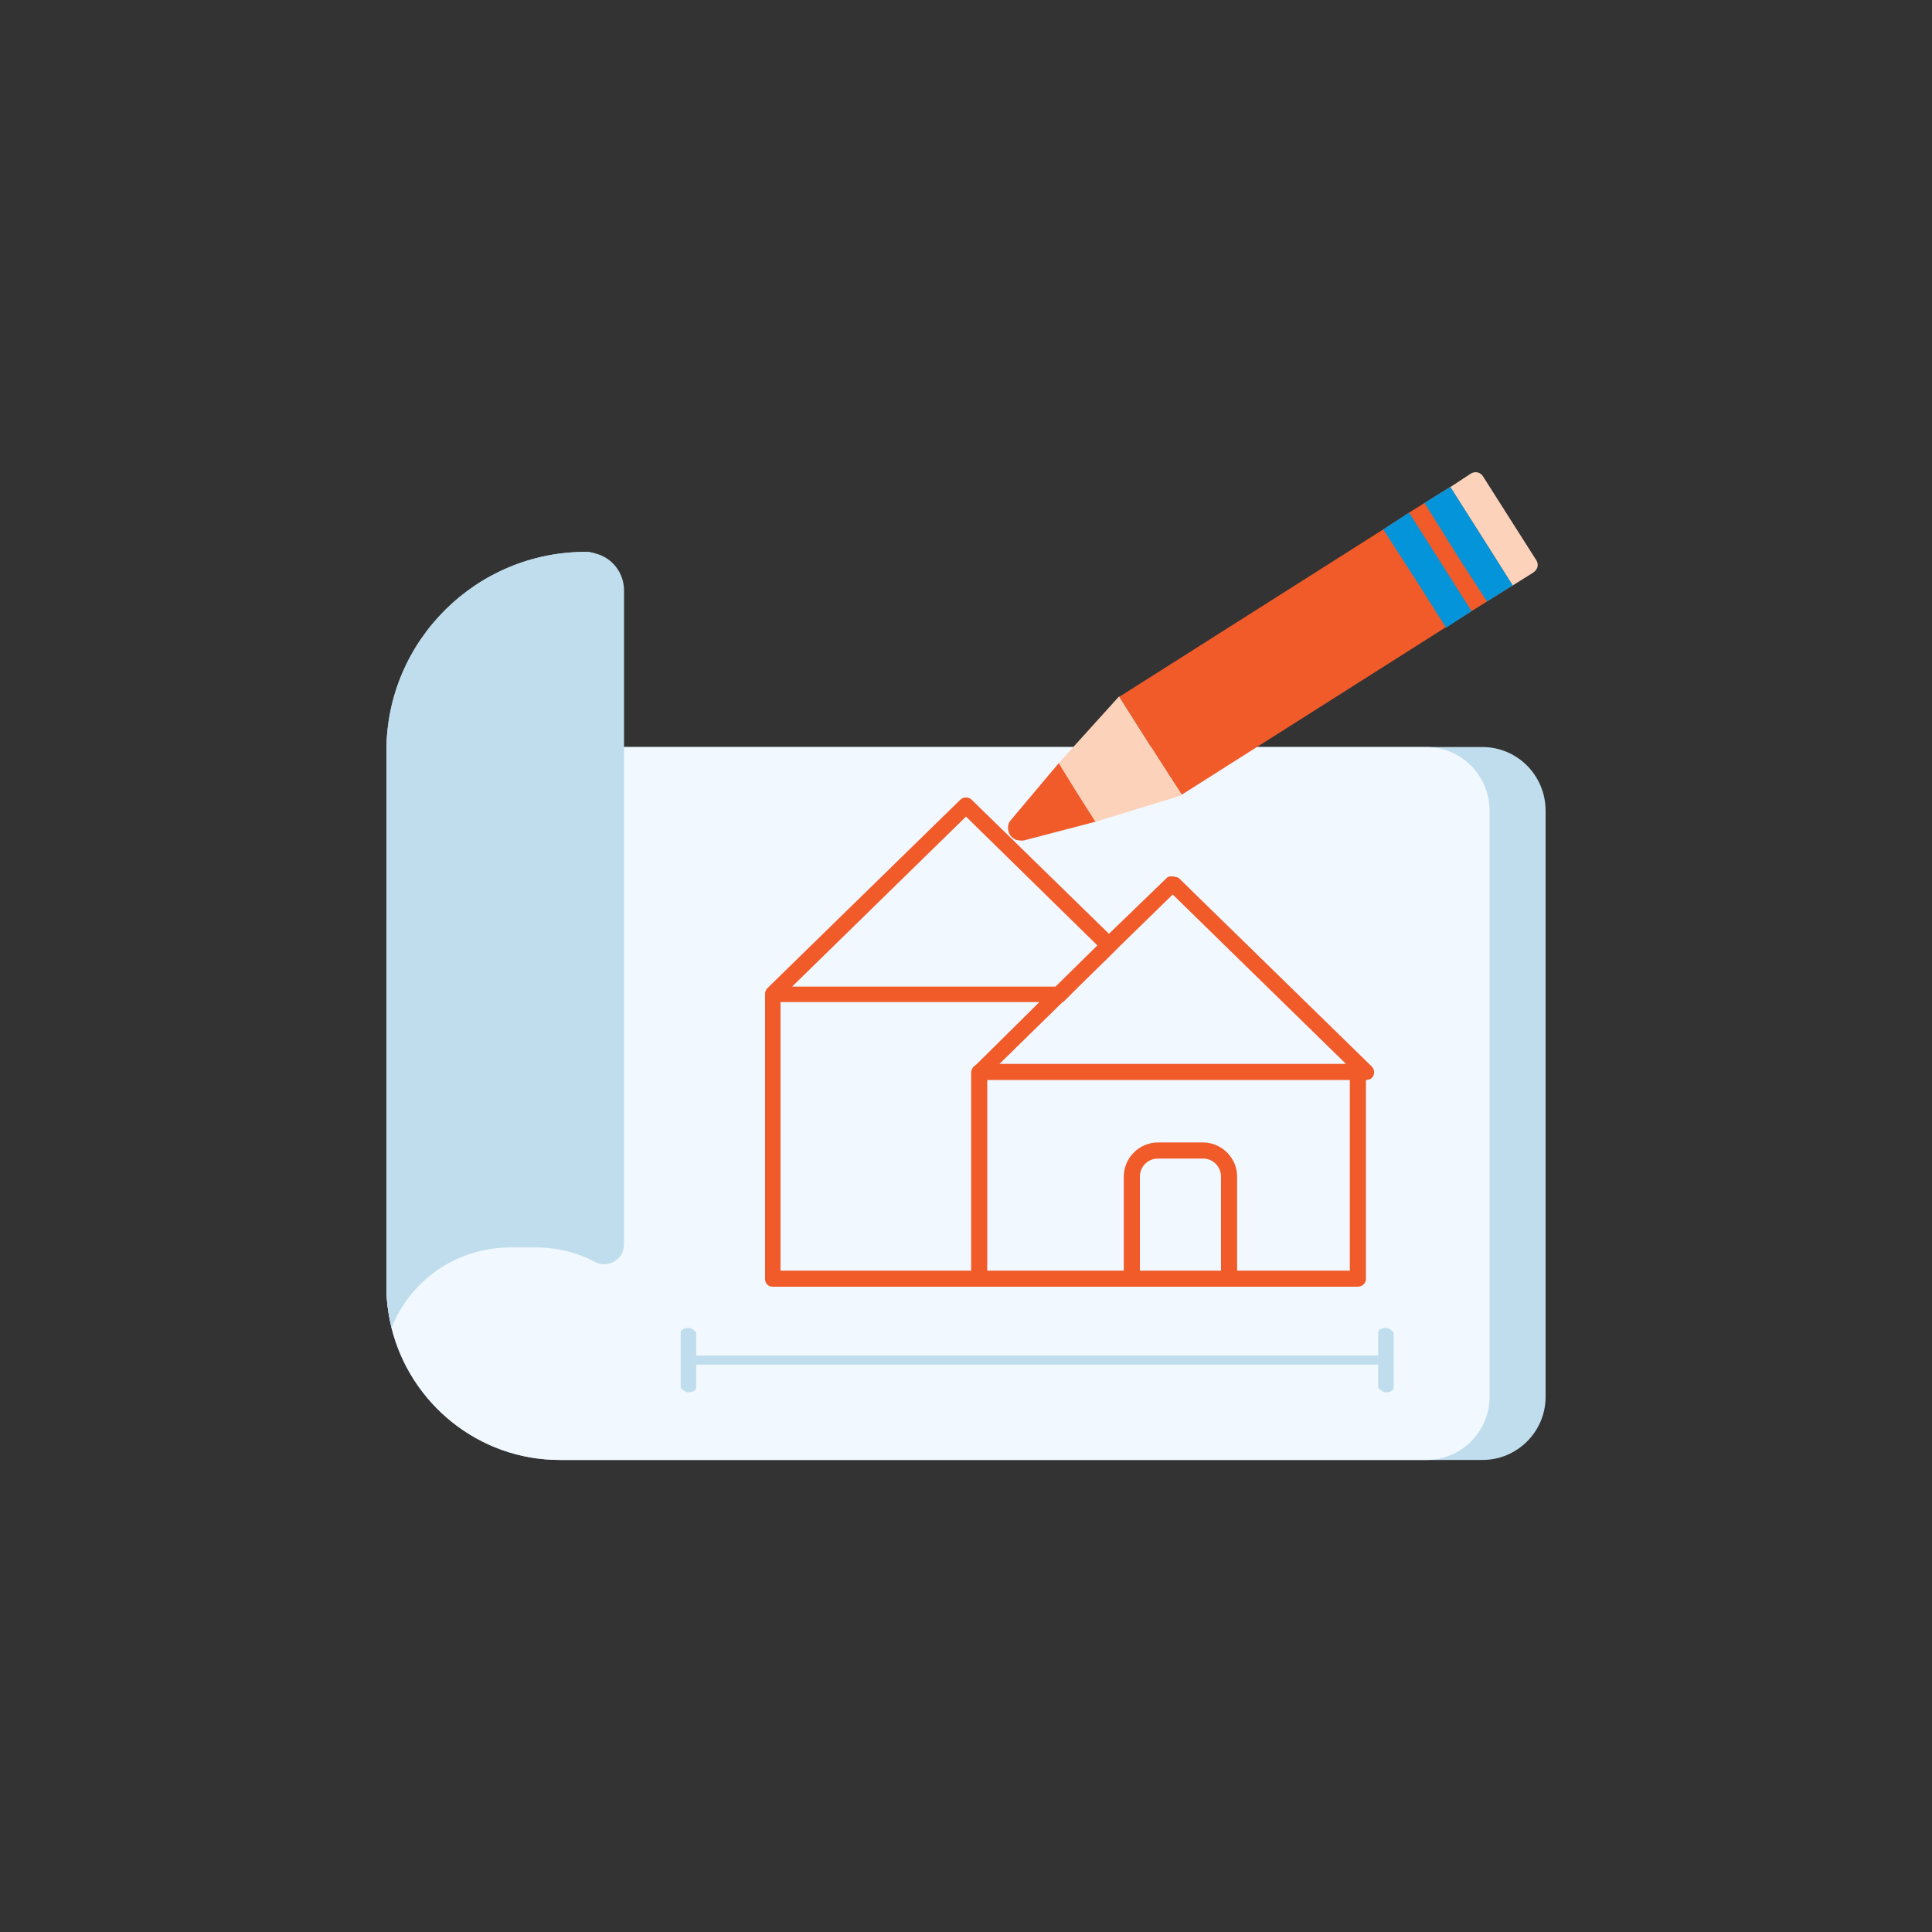
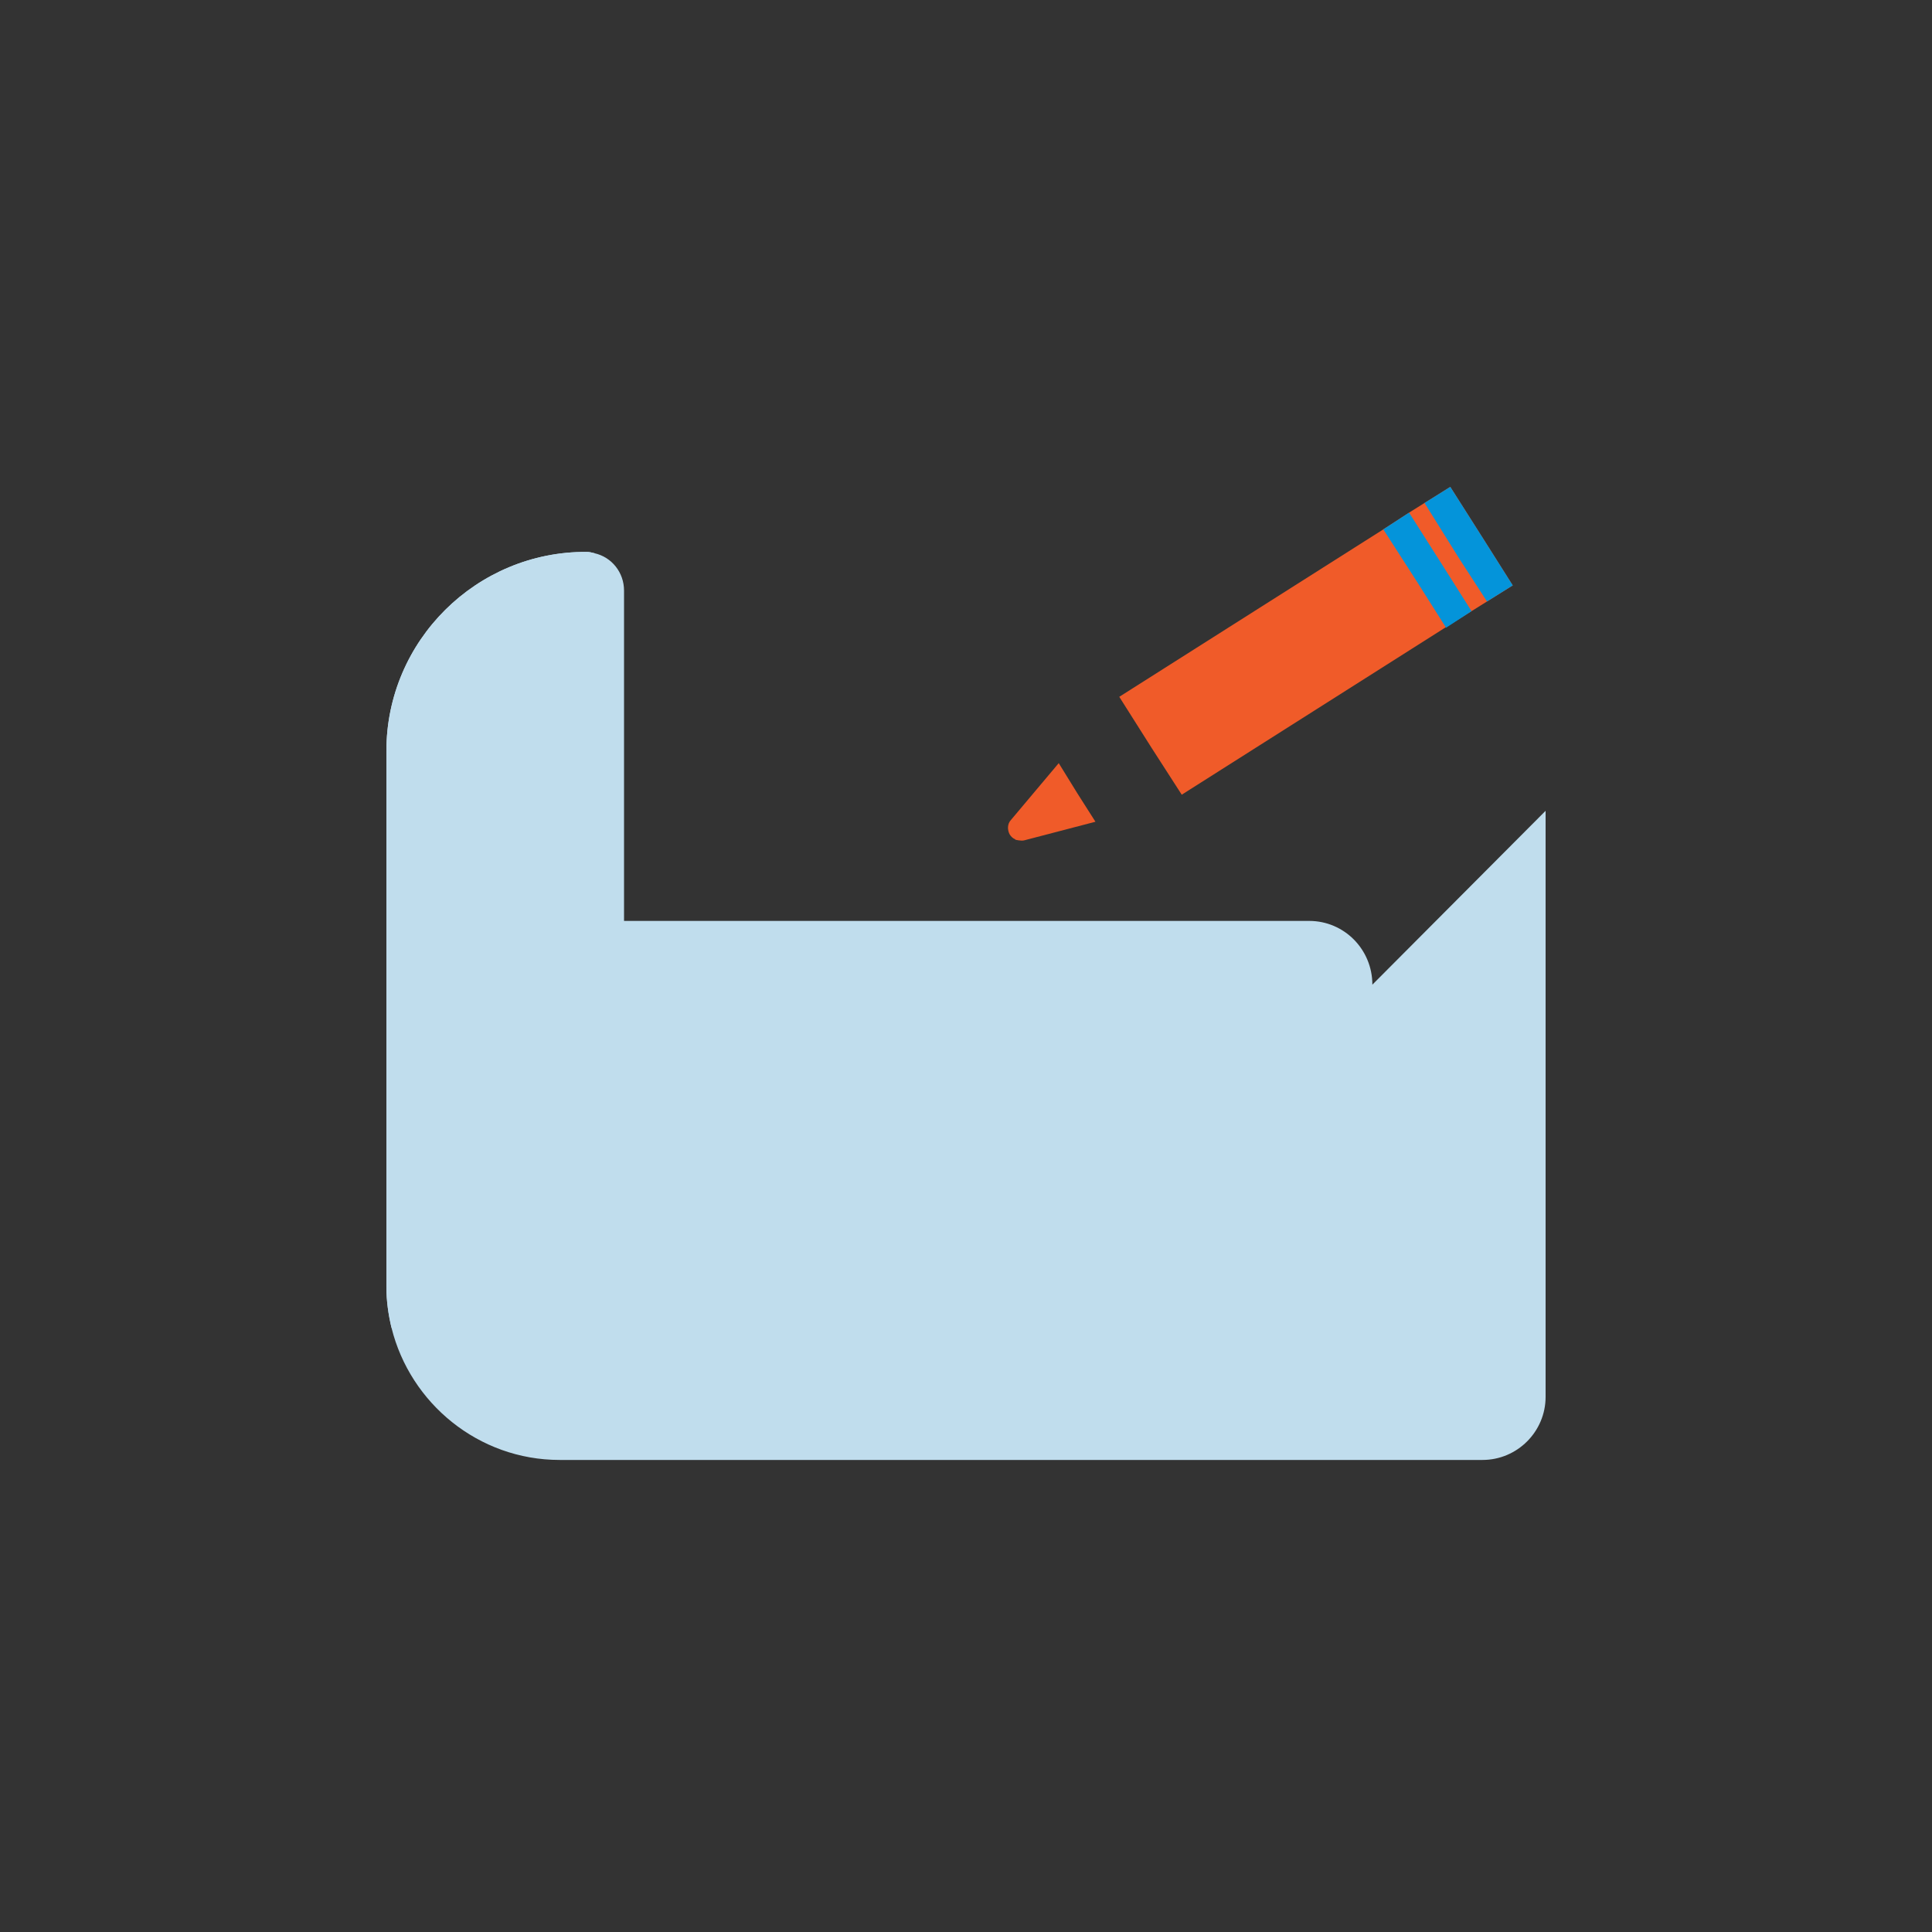
<svg xmlns="http://www.w3.org/2000/svg" id="Layer_2" data-name="Layer 2" viewBox="0 0 30 30">
  <rect x="0" y="0" width="30" height="30" fill="#333333" stroke="none" />
-   <path d="M24,12.59v9.1c0,.54-.44.98-.98.98h-14.33c-1.26,0-2.32-.88-2.61-2.05-.05-.21-.08-.42-.08-.64v-5.68c0-1.49,1.21-2.7,2.69-2.7h14.33c.54,0,.98.44.98.99Z" fill="#c0dded" />
-   <path d="M23.13,12.59v9.1c0,.54-.44.98-.98.98h-13.46c-1.26,0-2.32-.88-2.61-2.05-.05-.21-.08-.42-.08-.64v-5.68c0-1.49,1.21-2.7,2.69-2.7h13.46c.54,0,.98.44.98.99Z" fill="#f1f8ff" />
+   <path d="M24,12.59v9.1c0,.54-.44.98-.98.98h-14.33c-1.26,0-2.32-.88-2.61-2.05-.05-.21-.08-.42-.08-.64v-5.68h14.33c.54,0,.98.44.98.99Z" fill="#c0dded" />
  <path d="M9.69,9.17v10.15c0,.23-.24.38-.44.28-.28-.15-.6-.23-.93-.23h-.39c-.84,0-1.56.51-1.85,1.25-.05-.21-.08-.42-.08-.64v-8.32c0-1.71,1.4-3.1,3.11-3.09.04,0,.08.01.12.02.27.06.46.3.46.58Z" fill="#c0dded" />
  <path d="M9.23,8.59v10.16c0,.23-.24.38-.44.28-.28-.15-.6-.23-.93-.23h-.39c-.59,0-1.11.25-1.47.65v-7.79c0-1.71,1.4-3.1,3.11-3.09.04,0,.08.01.12.02Z" fill="#c0dded" />
  <path d="M21.52,20.62c-.07,0-.12.03-.12.07v.36h-10.59v-.36s-.06-.07-.12-.07-.12.03-.12.07v.86s.06.07.12.07.12-.03.12-.07v-.36h10.59v.36s.06.07.12.07.12-.03.12-.07v-.86s-.06-.07-.12-.07Z" fill="#c0dded" />
-   <path d="M21.3,16.56l-3-2.93s-.13-.05-.18,0l-.9.87-2.13-2.08c-.05-.05-.13-.05-.18,0l-3,2.93s-.02.03-.02.04c-.01,0-.01.03-.01.05v4.42c0,.07.05.12.12.12h5.45s1.76,0,1.76,0h0s1.87,0,1.87,0c.07,0,.13-.05.13-.12v-3.09s.06,0,.09-.03c.05-.05.05-.13,0-.18ZM17.4,14.68l.81-.79,2.69,2.63h-5.38l.98-.96h.01s.02-.02.03-.03l.21-.21.47-.46.18-.18ZM15,12.68l2.04,2-.65.64h-4.09l2.7-2.64ZM12.12,15.56h4.02l-.98.97s-.03.02-.04.03c-.02.02-.04.06-.04.09v3.08h-2.96v-4.17ZM18.96,19.73h-1.26v-1.46c0-.16.13-.28.28-.28h.7c.16,0,.28.13.28.28v1.46ZM20.96,19.73h-1.75v-1.46c0-.29-.24-.53-.53-.53h-.7c-.29,0-.53.24-.53.53v1.46h-2.12v-2.96h5.63v2.96Z" fill="#f05b29" />
  <g>
-     <path d="M23.49,9.09l.32-.2c.07-.05.09-.13.04-.2l-.35-.55-.47-.74c-.04-.07-.13-.09-.2-.04l-.32.21.54.86.43.67Z" fill="#fcd3ba" />
    <polygon points="18.35 12.34 22.45 9.74 22.85 9.49 23.09 9.34 23.49 9.09 23.06 8.41 22.52 7.56 22.12 7.81 21.88 7.96 21.48 8.22 17.38 10.82 17.88 11.61 18.35 12.34" fill="#f05b29" />
-     <polygon points="17.01 12.76 18.35 12.35 17.88 11.61 17.38 10.82 17.38 10.81 16.44 11.85 16.73 12.32 17.01 12.76" fill="#fcd3ba" />
    <path d="M15.77,13.04s.08.02.13.01l1.11-.29-.28-.44-.29-.47-.74.88c-.06.06-.06.16-.02.23.02.03.05.06.08.07Z" fill="#f05b29" />
    <polygon points="22.45 9.75 22.85 9.49 22.42 8.81 21.88 7.96 21.48 8.22 22.02 9.06 22.45 9.74 22.45 9.75" fill="#0494da" />
    <polygon points="23.09 9.34 23.49 9.09 23.06 8.41 22.52 7.56 22.12 7.81 22.65 8.66 23.09 9.34" fill="#0494da" />
  </g>
</svg>